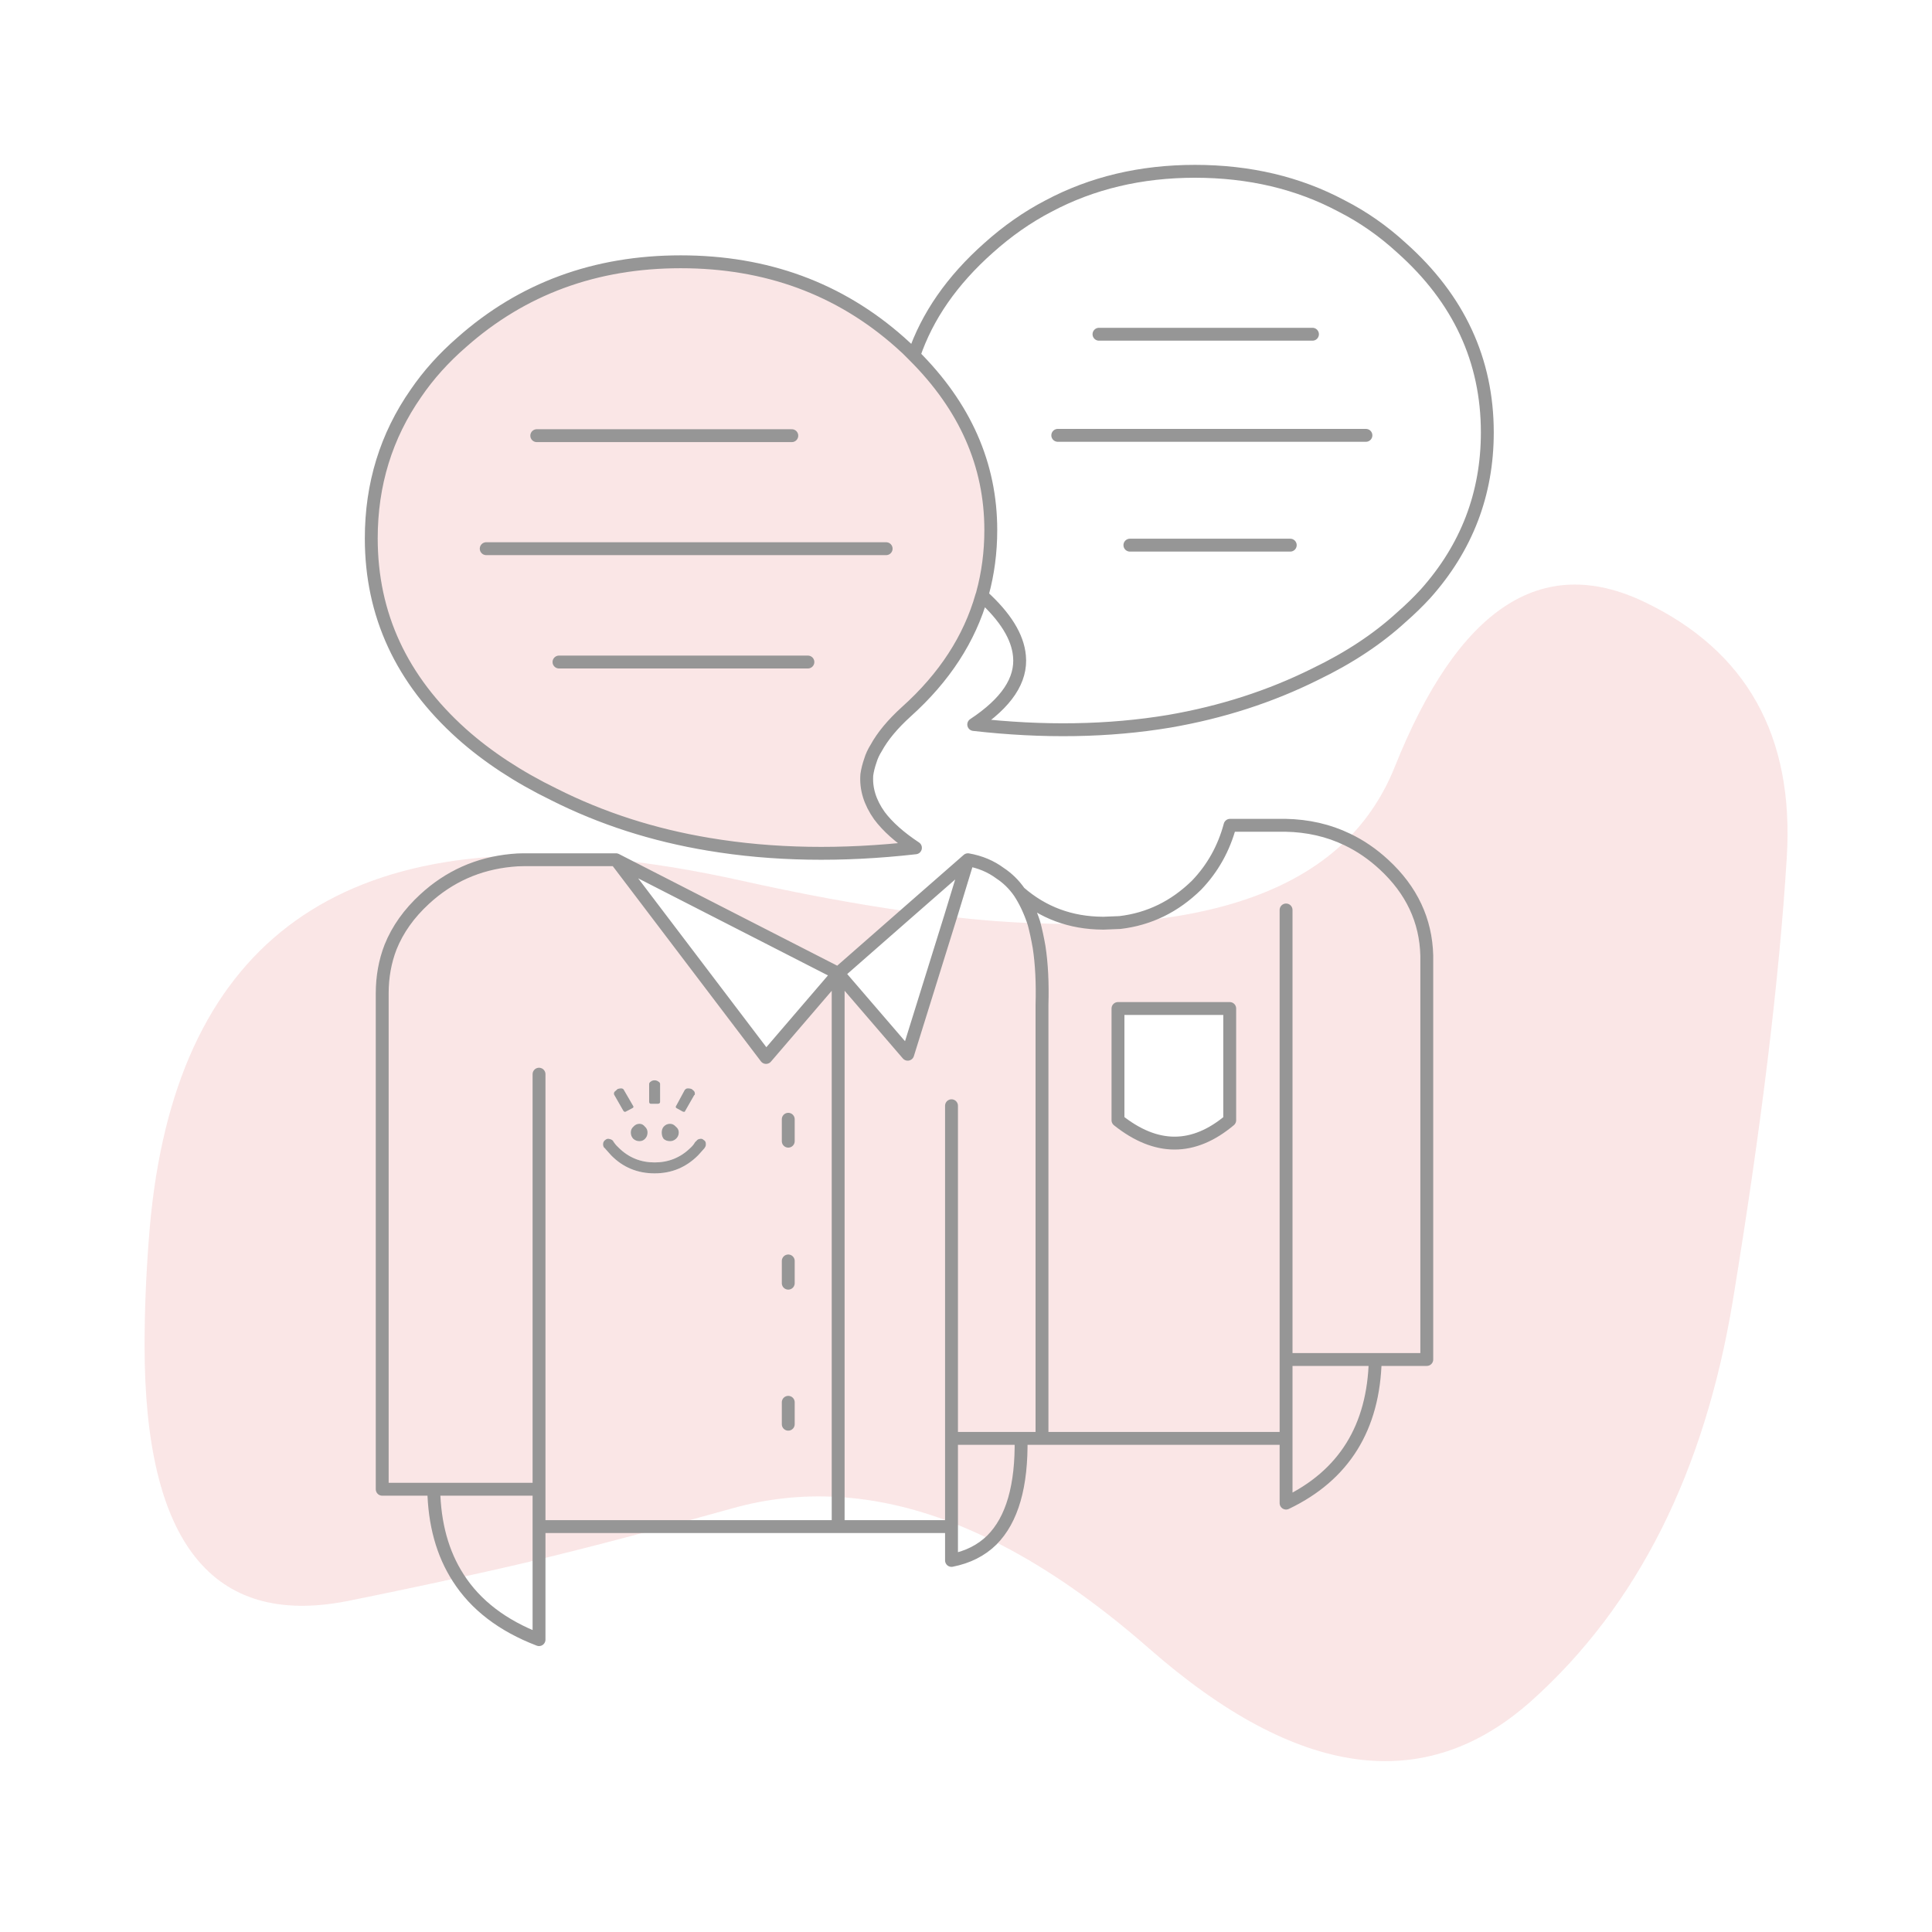
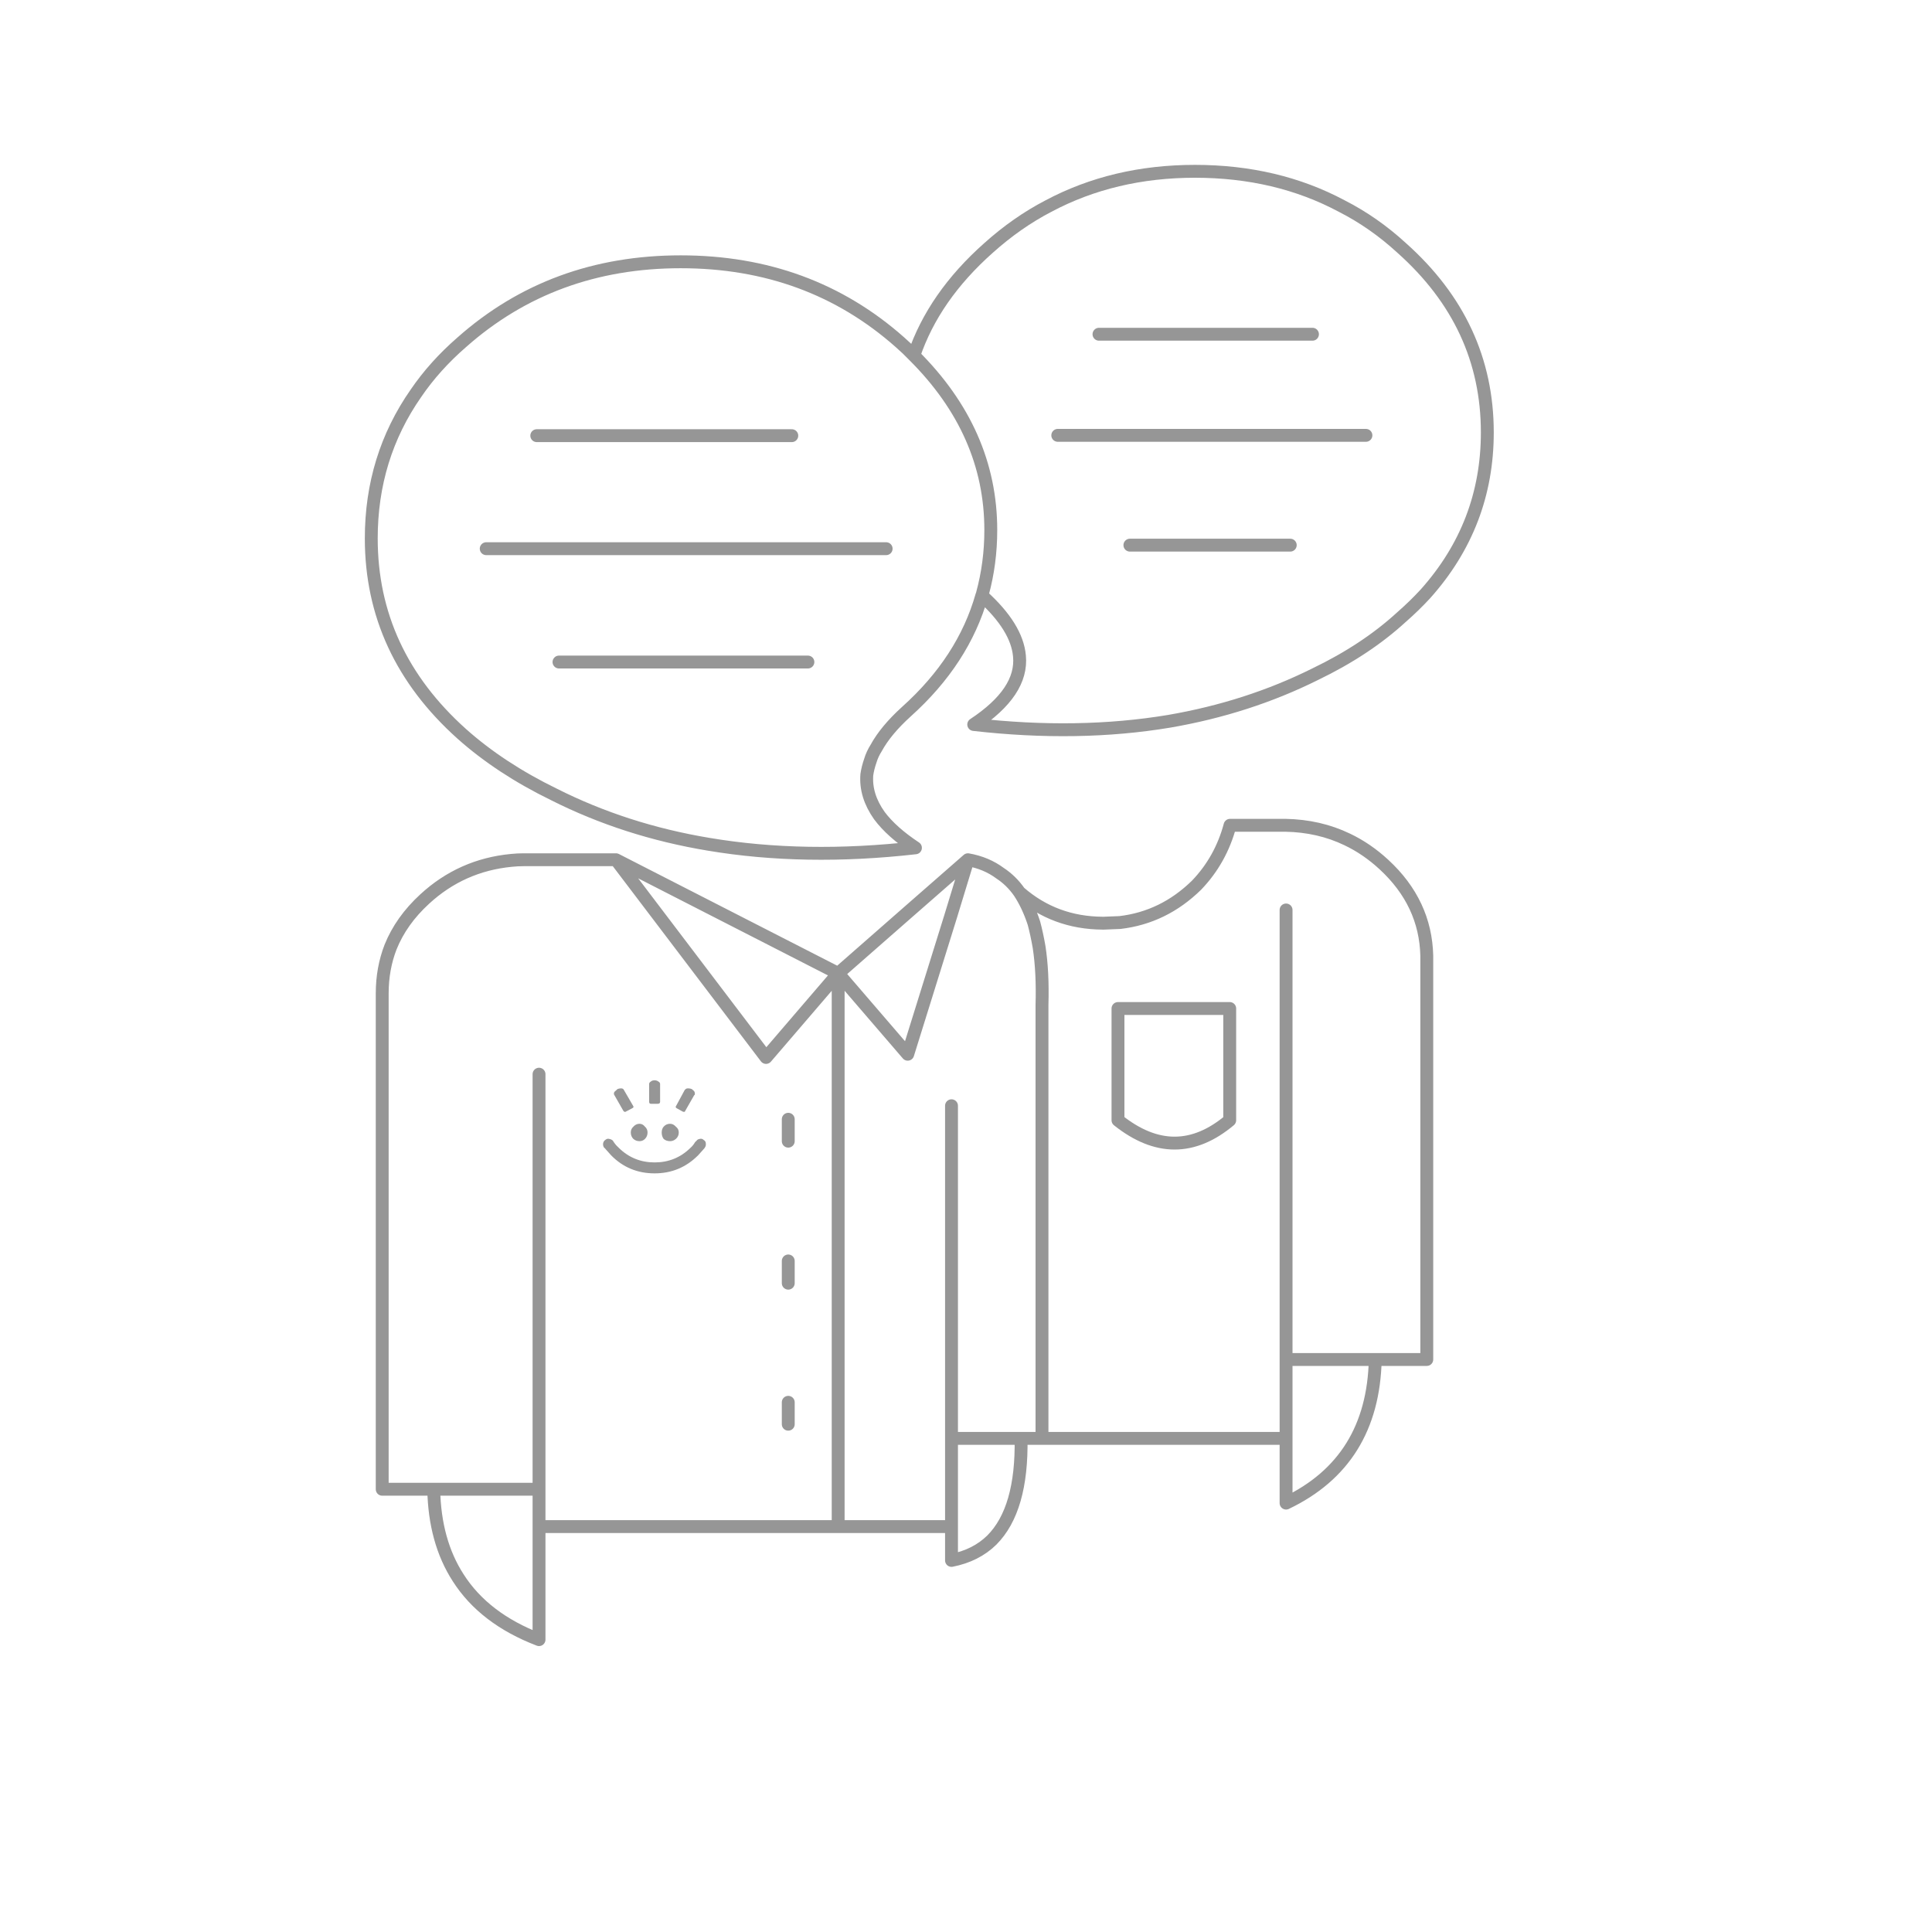
<svg xmlns="http://www.w3.org/2000/svg" xmlns:xlink="http://www.w3.org/1999/xlink" version="1.1" preserveAspectRatio="none" x="0px" y="0px" width="300px" height="300px" viewBox="0 0 300 300">
  <defs>
    <g id="Layer0_0_FILL">
-       <path fill="#D50000" fill-opacity="0.098" stroke="none" d=" M 199.7 211.1 L 199.7 223.35 199.7 233.4 Q 213.2 226.95 213.55 211.1 L 199.7 211.1 M 83.7 237.05 L 83.7 231.25 67.35 231.25 Q 67.5 239.35 71.15 245 77.45 243.65 83.7 242.15 L 83.7 237.05 M 83.7 242.15 Q 93.55 239.75 103.45 237.05 L 83.7 237.05 83.7 242.15 M 154 239.15 Q 158.75 234.4 158.55 223.35 L 147.75 223.35 147.75 236.4 Q 150.85 237.6 154 239.15 M 115.15 136.75 Q 104.8 134.45 95.65 133.5 L 130.15 151.15 141.1 141.55 Q 129.05 139.85 115.15 136.75 M 161.35 147.05 Q 161 145.05 160.55 143.35 154.35 143.15 147.6 142.35 L 140.95 163.7 130.15 151.15 130.15 232.45 Q 138.8 232.95 147.75 236.4 L 147.75 223.35 147.75 171.7 147.75 223.35 158.55 223.35 161.8 223.35 161.8 156.05 Q 161.95 150.95 161.35 147.05 M 79.4 133.6 Q 71.65 134.35 65.95 139.6 62.3 142.95 60.65 147.05 59.35 150.4 59.35 154.25 L 59.35 231.25 67.35 231.25 83.7 231.25 83.7 166.8 83.7 231.25 83.7 237.05 103.45 237.05 Q 108.55 235.65 113.6 234.25 121.7 231.95 130.15 232.45 L 130.15 151.15 118.95 164.2 95.65 133.5 95.4 133.5 81.3 133.5 Q 80.35 133.5 79.4 133.6 M 101.65 167.75 Q 102 167.75 102.25 167.95 102.5 168.1 102.5 168.3 L 102.5 171.1 Q 102.5 171.4 102.1 171.4 L 101.1 171.4 Q 100.8 171.4 100.8 171.1 L 100.8 168.3 Q 100.8 168.1 101.05 167.95 101.25 167.75 101.65 167.75 M 106 172.6 L 105.1 172.1 Q 104.8 171.95 105 171.7 L 106.35 169.2 106.4 169.2 Q 106.5 169 106.85 169 107.15 169 107.4 169.1 107.75 169.35 107.85 169.55 107.95 169.85 107.85 170.05 L 107.8 170.05 106.4 172.5 Q 106.35 172.75 106 172.6 M 95.4 169.55 Q 95.6 169.35 95.9 169.1 96.2 169 96.4 169 96.75 169 96.85 169.2 L 98.3 171.7 Q 98.5 171.95 98.15 172.1 L 97.2 172.6 Q 97 172.75 96.8 172.5 L 95.4 170.05 Q 95.25 169.85 95.4 169.55 M 100.15 176.85 Q 99.8 177.2 99.3 177.2 98.75 177.2 98.35 176.85 97.95 176.45 97.95 175.85 97.95 175.3 98.35 174.95 98.75 174.5 99.3 174.5 99.8 174.5 100.15 174.95 100.55 175.3 100.55 175.85 100.55 176.45 100.15 176.85 M 94.9 179.4 Q 94.4 178.85 94.05 178.45 93.95 178.3 93.8 178.2 93.6 177.9 93.65 177.55 93.7 177.2 94 177 94.3 176.75 94.6 176.85 94.95 176.9 95.2 177.15 95.25 177.3 95.35 177.4 95.65 177.85 96.1 178.25 98.4 180.5 101.65 180.5 104.9 180.5 107.2 178.25 107.65 177.85 107.9 177.4 107.95 177.3 108.15 177.15 108.3 176.9 108.65 176.85 109 176.75 109.25 177 109.6 177.2 109.6 177.55 109.65 177.9 109.45 178.2 109.4 178.3 109.25 178.45 108.9 178.85 108.4 179.4 105.6 182.2 101.65 182.2 97.65 182.2 94.9 179.4 M 104.05 174.5 Q 104.55 174.5 104.95 174.95 105.4 175.3 105.4 175.85 105.4 176.45 104.95 176.85 104.55 177.2 104.05 177.2 103.45 177.2 103.05 176.85 102.75 176.45 102.75 175.85 102.75 175.3 103.05 174.95 103.45 174.5 104.05 174.5 M 122.4 173.8 L 122.4 177.2 122.4 173.8 M 122.4 217.75 L 122.4 221.15 122.4 217.75 M 122.4 195.8 L 122.4 199.25 122.4 195.8 M 65.95 139.6 Q 71.65 134.35 79.4 133.6 80.35 133.5 81.3 133.5 L 95.4 133.5 Q 27.9 126.45 23.1 192.55 22.45 201.05 22.45 208.95 22.45 254.65 53.75 248.65 62.45 246.9 71.15 245 67.5 239.35 67.35 231.25 L 59.35 231.25 59.35 154.25 Q 59.35 150.4 60.65 147.05 62.3 142.95 65.95 139.6 M 214.9 134.25 Q 221.35 140.2 221.55 148.4 L 221.55 211.1 213.55 211.1 Q 213.2 226.95 199.7 233.4 L 199.7 223.35 161.8 223.35 158.55 223.35 Q 158.75 234.4 154 239.15 165.9 245 178.4 255.95 212.95 286.25 237.75 264.15 262.5 242 269.1 201.8 275.7 161.55 277.45 133.15 279.2 104.85 255.3 93.45 231.35 82.05 216.55 119.15 213.95 125.6 209.2 130.35 212.25 131.8 214.9 134.25 M 221.55 148.4 Q 221.35 140.2 214.9 134.25 212.25 131.8 209.2 130.35 197.8 141.65 173.9 143.25 172.7 143.3 171.4 143.35 171.3 143.35 171.2 143.35 166.1 143.6 160.55 143.35 161 145.05 161.35 147.05 161.95 150.95 161.8 156.05 L 161.8 223.35 199.7 223.35 199.7 211.1 199.7 141.3 199.7 211.1 213.55 211.1 221.55 211.1 221.55 148.4 M 190.95 173.95 Q 182.5 181.05 173.6 173.95 L 173.6 156.6 190.95 156.6 190.95 173.95 M 153.85 82.3 Q 153.85 67.1 141.9 55.2 140.9 54.15 139.75 53.15 125.65 40.65 105.7 40.65 85.8 40.65 71.7 53.15 67.5 56.8 64.6 61.05 57.65 71 57.65 83.6 57.65 101.35 71.7 113.95 77.7 119.3 86 123.35 97.1 128.95 110.05 131.1 124.95 133.6 142.15 131.65 138.45 129.2 136.55 126.65 134.35 123.55 134.6 120.3 134.75 119.25 135.15 118.1 135.45 117.1 136.05 116.15 137.55 113.4 140.75 110.5 149.6 102.55 152.45 92.5 152.5 92.3 152.55 92.2 153.85 87.45 153.85 82.3 M 122.95 67.65 L 83.35 67.65 122.95 67.65 M 86.8 102.8 L 125.45 102.8 86.8 102.8 M 75.5 85.2 L 137.6 85.2 75.5 85.2 Z" />
      <path fill="#969696" stroke="none" d=" M 104.95 174.95 Q 104.55 174.5 104.05 174.5 103.45 174.5 103.05 174.95 102.75 175.3 102.75 175.85 102.75 176.45 103.05 176.85 103.45 177.2 104.05 177.2 104.55 177.2 104.95 176.85 105.4 176.45 105.4 175.85 105.4 175.3 104.95 174.95 M 94.05 178.45 Q 94.4 178.85 94.9 179.4 97.65 182.2 101.65 182.2 105.6 182.2 108.4 179.4 108.9 178.85 109.25 178.45 109.4 178.3 109.45 178.2 109.65 177.9 109.6 177.55 109.6 177.2 109.25 177 109 176.75 108.65 176.85 108.3 176.9 108.15 177.15 107.95 177.3 107.9 177.4 107.65 177.85 107.2 178.25 104.9 180.5 101.65 180.5 98.4 180.5 96.1 178.25 95.65 177.85 95.35 177.4 95.25 177.3 95.2 177.15 94.95 176.9 94.6 176.85 94.3 176.75 94 177 93.7 177.2 93.65 177.55 93.6 177.9 93.8 178.2 93.95 178.3 94.05 178.45 M 99.3 177.2 Q 99.8 177.2 100.15 176.85 100.55 176.45 100.55 175.85 100.55 175.3 100.15 174.95 99.8 174.5 99.3 174.5 98.75 174.5 98.35 174.95 97.95 175.3 97.95 175.85 97.95 176.45 98.35 176.85 98.75 177.2 99.3 177.2 M 95.9 169.1 Q 95.6 169.35 95.4 169.55 95.25 169.85 95.4 170.05 L 96.8 172.5 Q 97 172.75 97.2 172.6 L 98.15 172.1 Q 98.5 171.95 98.3 171.7 L 96.85 169.2 Q 96.75 169 96.4 169 96.2 169 95.9 169.1 M 105.1 172.1 L 106 172.6 Q 106.35 172.75 106.4 172.5 L 107.8 170.05 107.85 170.05 Q 107.95 169.85 107.85 169.55 107.75 169.35 107.4 169.1 107.15 169 106.85 169 106.5 169 106.4 169.2 L 106.35 169.2 105 171.7 Q 104.8 171.95 105.1 172.1 M 102.25 167.95 Q 102 167.75 101.65 167.75 101.25 167.75 101.05 167.95 100.8 168.1 100.8 168.3 L 100.8 171.1 Q 100.8 171.4 101.1 171.4 L 102.1 171.4 Q 102.5 171.4 102.5 171.1 L 102.5 168.3 Q 102.5 168.1 102.25 167.95 Z" />
    </g>
    <path id="Layer0_0_1_STROKES" stroke="#969696" stroke-width="2" stroke-linejoin="round" stroke-linecap="round" fill="none" d=" M 141.9 55.2 Q 145 46.05 153.5 38.5 157.9 34.55 162.8 32 172.95 26.6 185.55 26.6 198.25 26.6 208.35 32 213.35 34.55 217.65 38.5 230.95 50.35 230.95 67.15 230.95 81.45 221.35 92.2 219.65 94.05 217.65 95.8 212.1 100.9 204.2 104.7 193.75 109.9 181.55 112 167.45 114.35 151.2 112.5 158.85 107.45 158.3 101.85 157.9 97.4 152.55 92.55 L 152.45 92.5 Q 149.6 102.55 140.75 110.5 137.55 113.4 136.05 116.15 135.45 117.1 135.15 118.1 134.75 119.25 134.6 120.3 134.35 123.55 136.55 126.65 138.45 129.2 142.15 131.65 124.95 133.6 110.05 131.1 97.1 128.95 86 123.35 77.7 119.3 71.7 113.95 57.65 101.35 57.65 83.6 57.65 71 64.6 61.05 67.5 56.8 71.7 53.15 85.8 40.65 105.7 40.65 125.65 40.65 139.75 53.15 140.9 54.15 141.9 55.2 153.85 67.1 153.85 82.3 153.85 87.45 152.55 92.2 152.5 92.3 152.45 92.5 M 175.45 84.65 L 200.35 84.65 M 164.25 67.6 L 212.1 67.6 M 170.65 51.9 L 203.8 51.9 M 199.7 141.3 L 199.7 211.1 213.55 211.1 221.55 211.1 221.55 148.4 Q 221.35 140.2 214.9 134.25 212.25 131.8 209.2 130.35 M 173.9 143.25 Q 172.7 143.3 171.4 143.35 171.3 143.35 171.2 143.35 M 160.55 143.35 Q 161 145.05 161.35 147.05 161.95 150.95 161.8 156.05 L 161.8 223.35 199.7 223.35 199.7 211.1 M 154 239.15 Q 151.55 241.55 147.75 242.3 L 147.75 237.05 130.15 237.05 103.45 237.05 M 83.7 242.15 L 83.7 254.6 Q 75.2 251.35 71.15 245 M 95.4 133.5 L 95.65 133.5 M 141.1 141.55 L 150.3 133.5 Q 153.15 134 155.3 135.6 157.05 136.75 158.3 138.55 163.75 143.3 171.2 143.35 M 209.2 130.35 Q 204.85 128.25 199.6 128.15 L 191 128.15 Q 189.55 133.55 185.8 137.45 180.7 142.45 173.9 143.25 M 173.6 156.6 L 190.95 156.6 190.95 173.95 Q 182.5 181.05 173.6 173.95 L 173.6 156.6 Z M 122.95 67.65 L 83.35 67.65 M 71.15 245 Q 67.5 239.35 67.35 231.25 L 59.35 231.25 59.35 154.25 Q 59.35 150.4 60.65 147.05 62.3 142.95 65.95 139.6 71.65 134.35 79.4 133.6 80.35 133.5 81.3 133.5 L 95.4 133.5 M 158.3 138.55 Q 159.65 140.6 160.55 143.35 M 147.6 142.35 L 140.95 163.7 130.15 151.15 130.15 232.45 M 147.75 236.4 L 147.75 223.35 147.75 171.7 M 147.6 142.35 L 150.3 133.5 M 122.4 173.8 L 122.4 177.2 M 95.65 133.5 L 130.15 151.15 141.1 141.55 M 95.65 133.5 L 118.95 164.2 130.15 151.15 M 86.8 102.8 L 125.45 102.8 M 75.5 85.2 L 137.6 85.2 M 122.4 217.75 L 122.4 221.15 M 130.15 232.45 L 130.15 237.05 M 147.75 236.4 L 147.75 237.05 M 154 239.15 Q 158.75 234.4 158.55 223.35 L 147.75 223.35 M 161.8 223.35 L 158.55 223.35 M 103.45 237.05 L 83.7 237.05 83.7 242.15 M 83.7 166.8 L 83.7 231.25 83.7 237.05 M 67.35 231.25 L 83.7 231.25 M 199.7 223.35 L 199.7 233.4 Q 213.2 226.95 213.55 211.1 M 122.4 195.8 L 122.4 199.25" />
  </defs>
  <g transform="matrix( 1, 0, 0, 1, 0,0) ">
    <use xlink:href="#Layer0_0_FILL" />
    <use xlink:href="#Layer0_0_1_STROKES" />
  </g>
</svg>